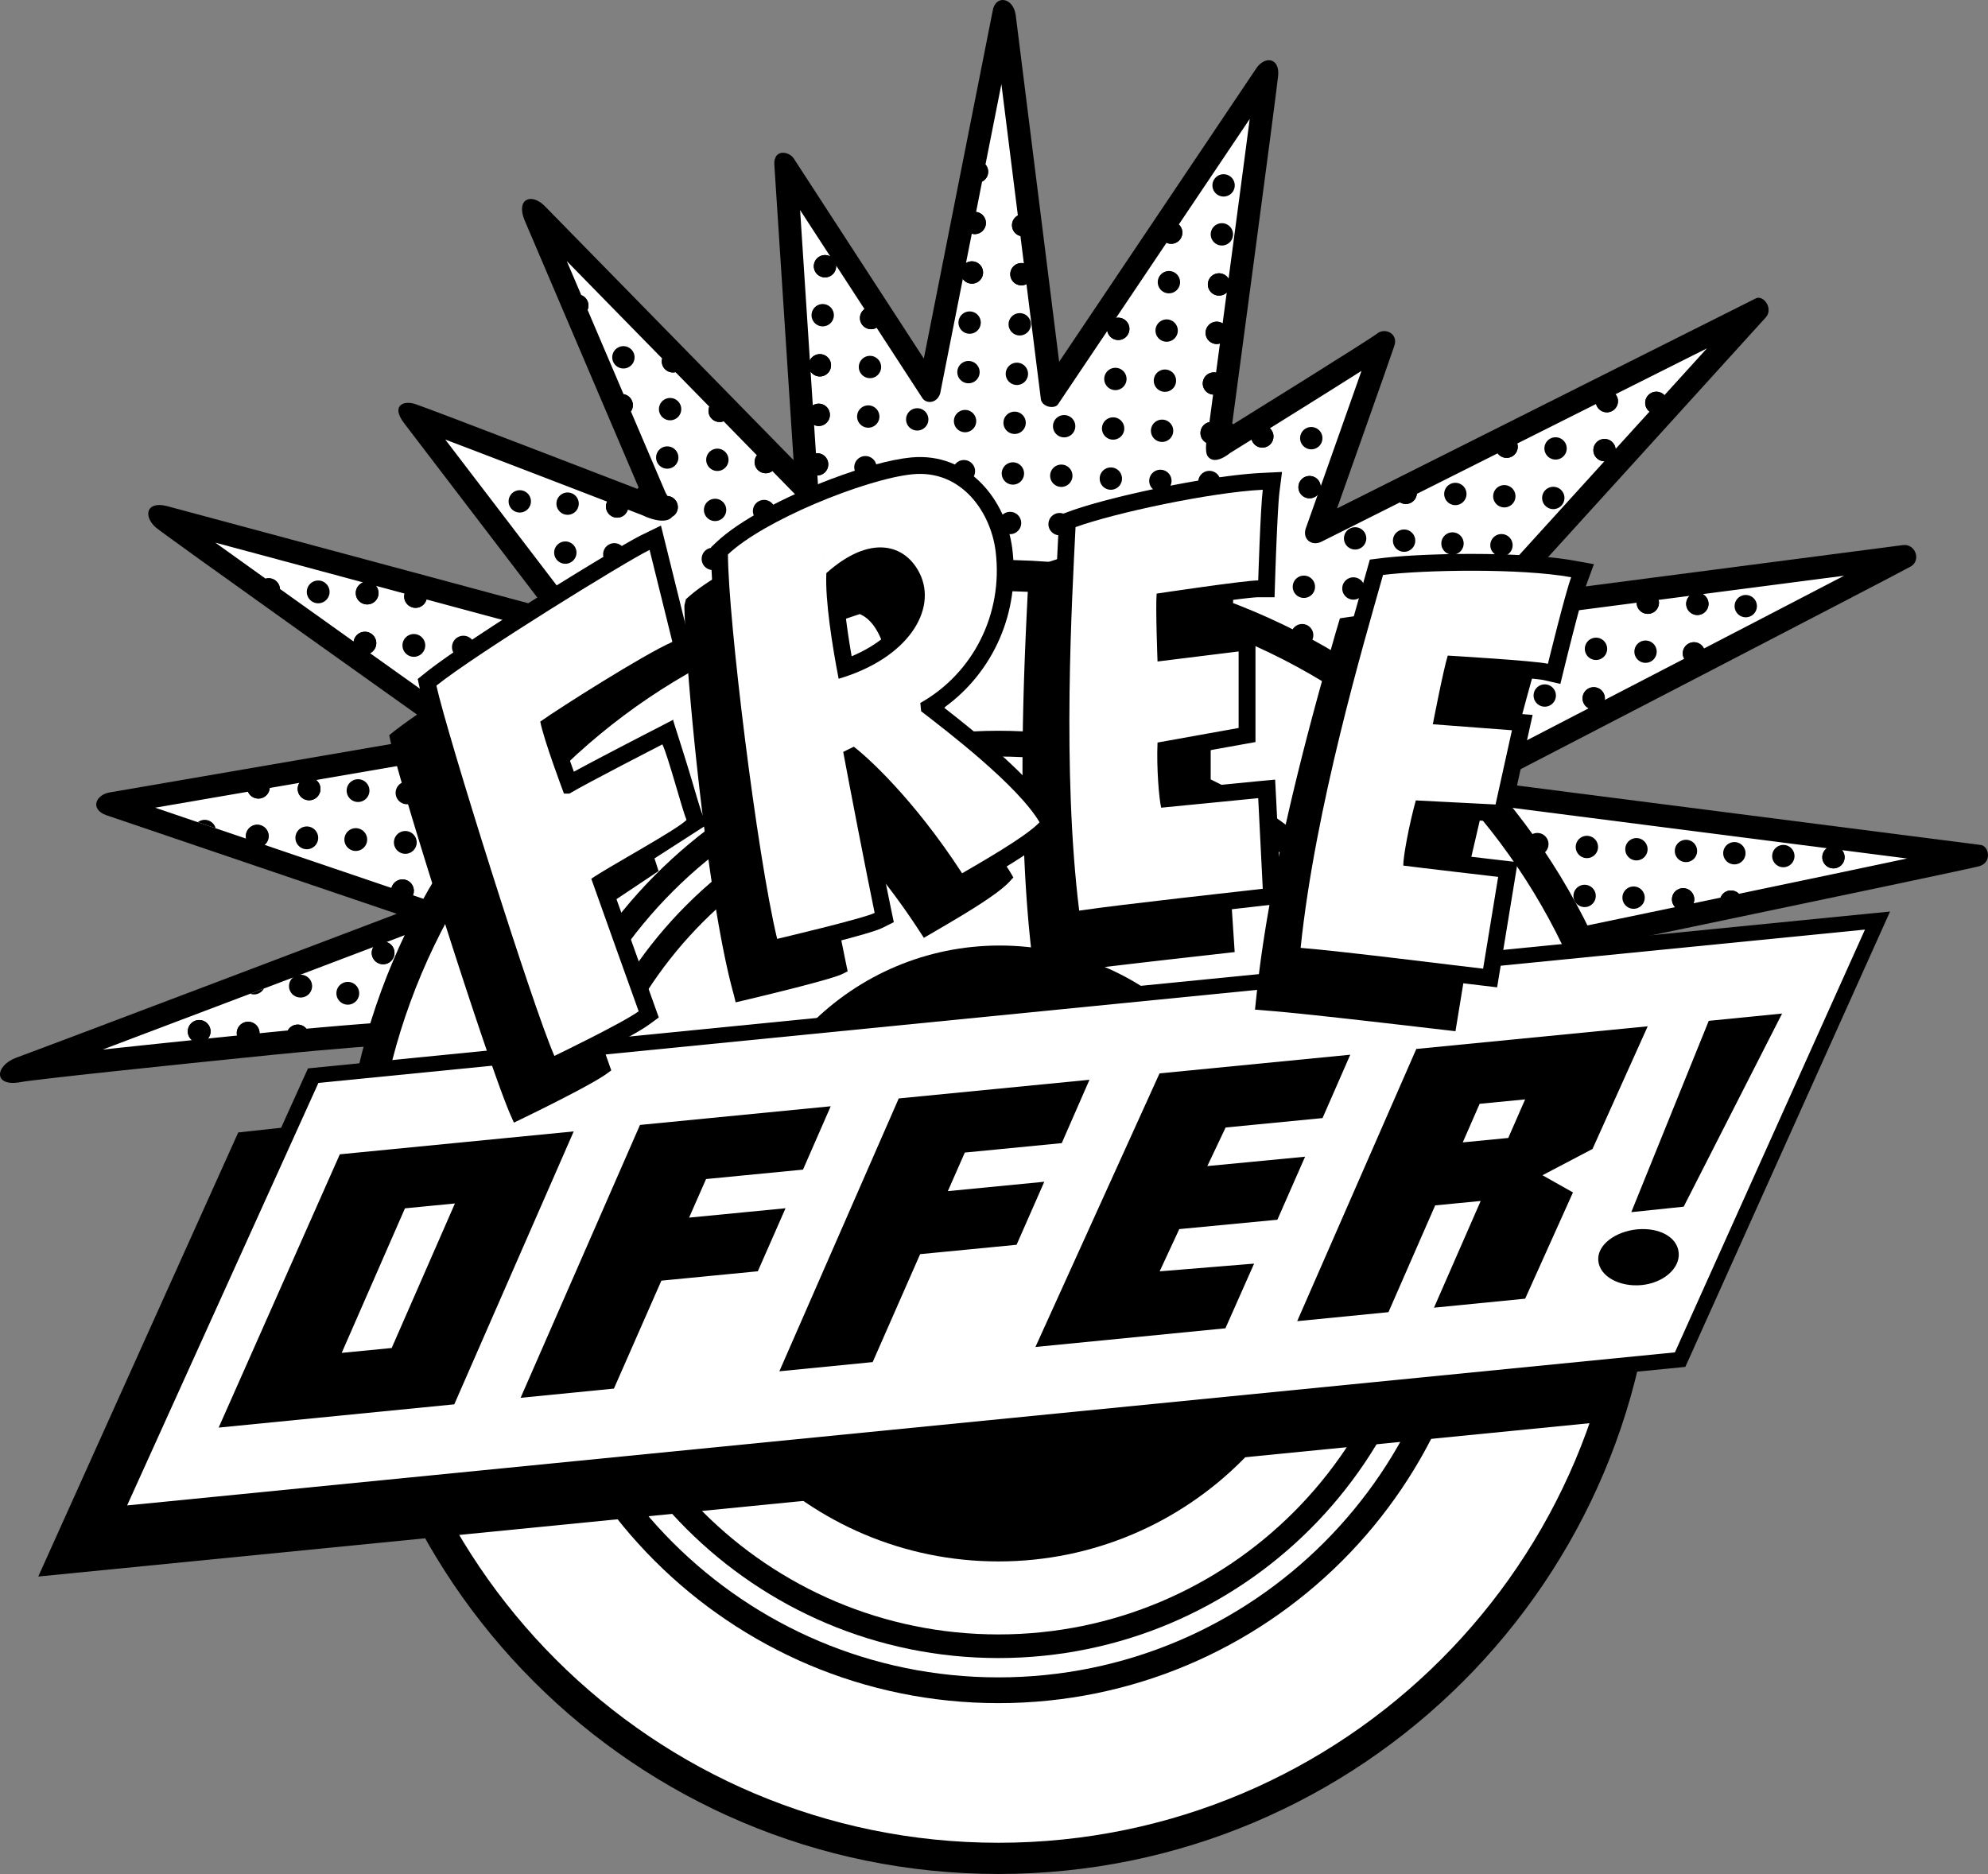
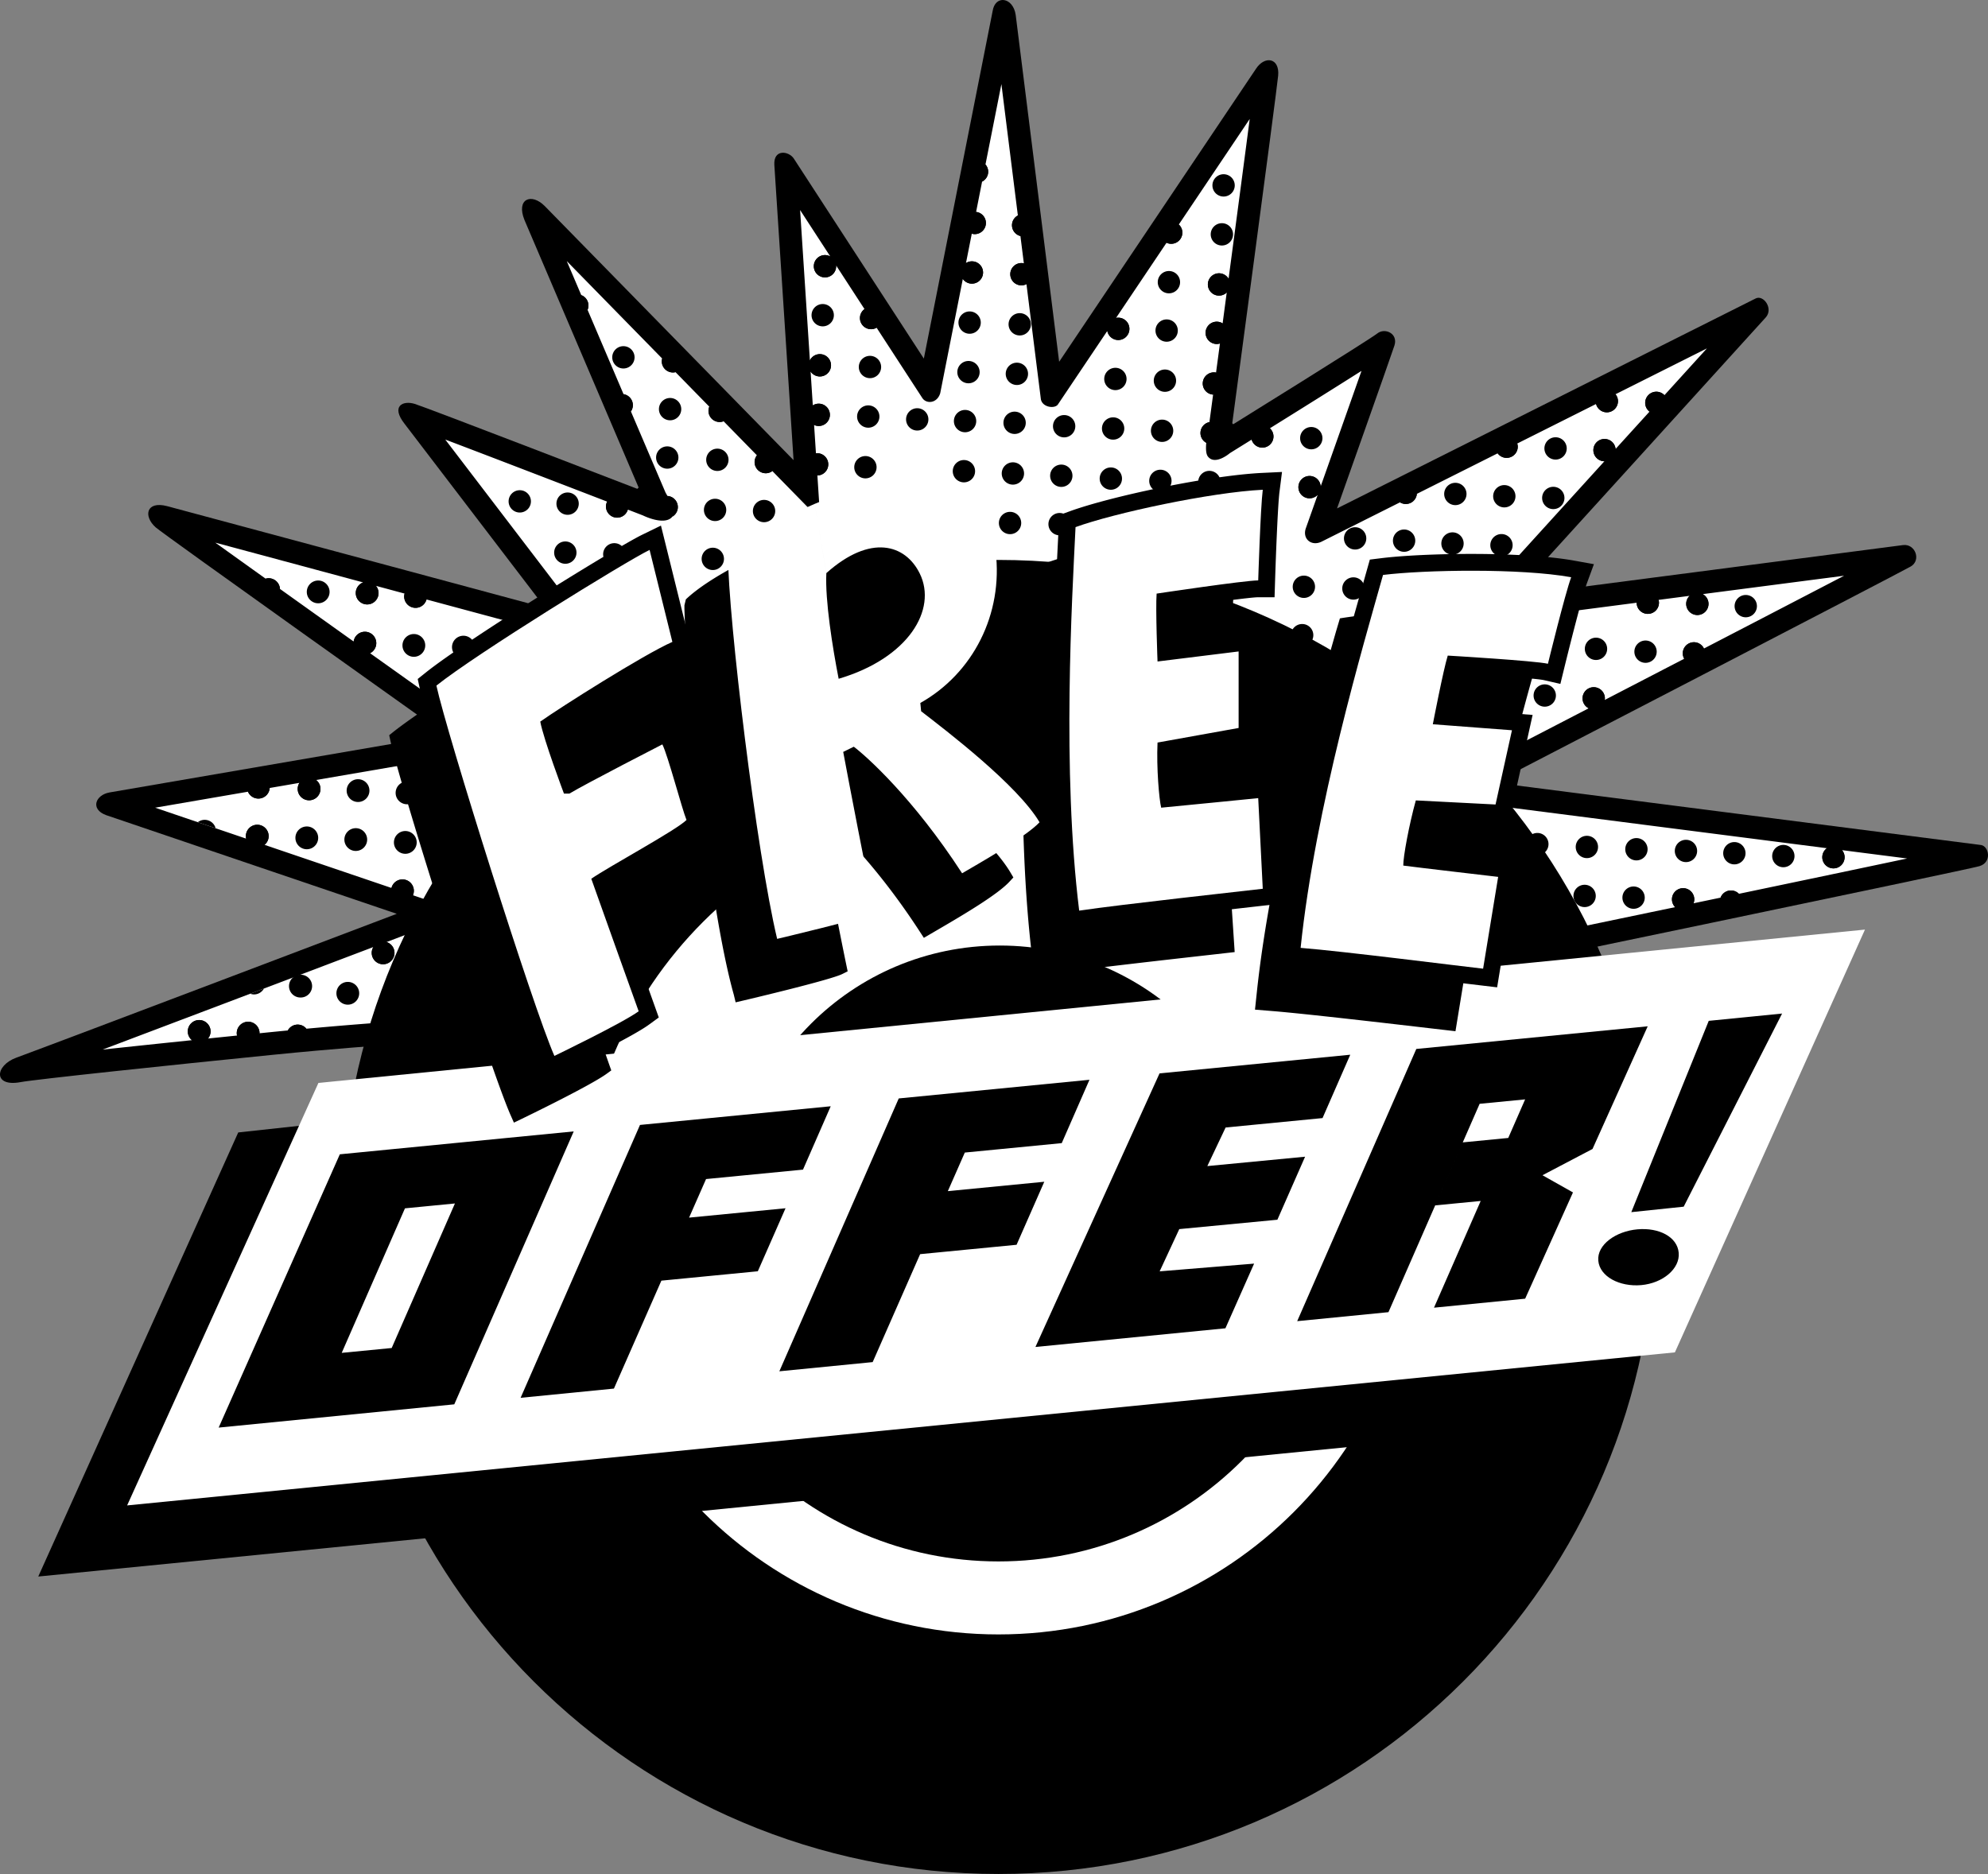
<svg xmlns="http://www.w3.org/2000/svg" width="436.399" height="411.432">
  <rect width="100%" height="100%" fill="#808080" stroke="none" />
  <path d="M83.93 229.494s-10.41.723-24.04 2.09c-22.452 2.254-52.25 5.402-55.331 5.988-6.125 1.16-5.695-3.625-.988-5.355 9.109-3.344 83.527-31.59 83.527-31.59l-63.82-21.672c-3.512-1.297-2.348-4.422.78-4.976l73.677-12.68s-61.891-44.02-63.567-45.524c-2.738-2.449-2.094-5.863 2.531-4.648 4.622 1.215 82.973 22.32 82.973 22.32L88.805 93.041c-3.04-3.883-.387-5.176 2.246-4.363 2.633.812 48.848 18.648 48.848 18.648l.289-.289-25.067-58.754c-1.855-4.625 1.508-5.988 4.438-3.062l54.64 55.804s-4.046-61.972-4.218-64.804c-.215-3.563 3.144-3.067 4.25-1.442l28.566 43.95L217.895 2.45c.535-3.625 4.484-3.129 5.066.824l9.54 76.153 43.187-64.293c1.91-2.977 5.27-2.473 4.886 1.492-.382 3.96-10.074 76.3-10.074 76.3l.215.216s29.953-18.594 31.621-19.93c1.664-1.332 4.621.004 3.766 2.648-.86 2.645-12.602 35.766-12.602 35.766l91.9-46.101c1.699-.867 3.941 2.207 2.222 4.153-1.722 1.941-55.523 61.148-55.523 61.148l85.633-11.152c2.699-.348 4.054 3.324 1.718 4.691-2.34 1.367-91.351 47.461-91.351 47.461l106.8 13.7c1.7.3 2.43 3.808-.402 4.644-2.832.832-115.066 24.156-115.066 24.156l-235.5 15.168" />
  <path fill="#fff" d="M379.973 195.502c.684 0 1.3.281 1.746.734 14.45-3.02 27.559-5.77 36.93-7.754l-14.293-1.832c.347.422.566.957.566 1.551a2.45 2.45 0 0 1-2.45 2.45 2.45 2.45 0 0 1-2.448-2.45c0-.816.402-1.531 1.011-1.976l-73.574-9.438-15.879-2.039 14.215-7.363c5.852-3.028 13.957-7.227 22.945-11.883a2.439 2.439 0 0 1-1.343-2.176 2.45 2.45 0 0 1 2.449-2.449 2.45 2.45 0 0 1 2.45 2.45c0 .12-.02.234-.036.347 5.66-2.934 11.578-6 17.45-9.047a2.444 2.444 0 0 1-.313-1.176 2.45 2.45 0 0 1 2.449-2.449c.969 0 1.797.566 2.195 1.379a24795.726 24795.726 0 0 0 30.766-15.98l-31.031 4.038a2.443 2.443 0 0 1 1.27 2.137 2.45 2.45 0 0 1-2.45 2.45 2.45 2.45 0 0 1-2.45-2.45c0-.691.29-1.316.75-1.762l-6.816.891c.055.2.09.402.09.621a2.45 2.45 0 0 1-2.45 2.45 2.447 2.447 0 0 1-2.448-2.446l-26.532 3.453-13.503 1.762 9.16-10.082 23.793-26.191a2.446 2.446 0 0 1-2.418-2.446 2.45 2.45 0 0 1 2.449-2.449 2.44 2.44 0 0 1 2.426 2.191c2.492-2.746 5-5.504 7.445-8.195a2.446 2.446 0 0 1-.945-1.922 2.45 2.45 0 0 1 2.449-2.449c.7 0 1.324.293 1.77.762 3.394-3.739 6.59-7.254 9.331-10.278l-20.07 10.07c.336.419.543.942.543 1.52a2.45 2.45 0 0 1-2.45 2.45 2.44 2.44 0 0 1-2.358-1.829l-17.305 8.68c.066.223.113.453.113.7a2.45 2.45 0 0 1-2.45 2.448 2.437 2.437 0 0 1-1.96-.996l-17.738 8.899a2.439 2.439 0 0 1-2.426 2.222c-.469 0-.902-.136-1.274-.363l-11.582 5.809-5.68 2.847c-2.222 1.055-4.277-.68-3.374-3.066l2.097-5.922c.153-.43.313-.883.477-1.34a2.442 2.442 0 0 1-4.238-1.664 2.45 2.45 0 0 1 2.449-2.449 2.44 2.44 0 0 1 2.434 2.293c2.75-7.766 6.507-18.383 8.964-25.367-5.652 3.586-13.797 8.676-20.113 12.605.484.45.79 1.082.79 1.793a2.45 2.45 0 0 1-2.45 2.45c-1.11 0-2.04-.743-2.34-1.758-.492.308-.965.601-1.406.875l-3.367 2.09s-3.243 2.792-4.828.746c-.461-.594-.473-1.852-.36-3.016a2.434 2.434 0 0 1-1.273-2.137 2.45 2.45 0 0 1 1.965-2.402l.054-.41c.239-1.77.489-3.657.754-5.63a2.444 2.444 0 0 1-2.273-2.433 2.45 2.45 0 0 1 2.918-2.402l.855-6.387a2.426 2.426 0 0 1-.7.113 2.45 2.45 0 0 1-2.448-2.449 2.45 2.45 0 0 1 2.449-2.449c.473 0 .914.14 1.289.375.297-2.238.598-4.508.902-6.785a2.433 2.433 0 0 1-1.691.683 2.45 2.45 0 0 1-2.45-2.449 2.45 2.45 0 0 1 2.45-2.449c.894 0 1.664.48 2.094 1.195 1.761-13.215 3.508-26.39 4.64-35.078l-15.566 23.172c.48.445.781 1.078.781 1.785a2.45 2.45 0 0 1-2.45 2.45c-.366 0-.71-.086-1.022-.231l-11.086 16.504a2.45 2.45 0 0 1 2.934 2.402 2.45 2.45 0 0 1-2.45 2.45 2.448 2.448 0 0 1-2.402-1.993l-6.422 9.559-4.426 6.59c-.754 1.039-3.563.582-3.75-1.293l-.938-7.465s-.93-7.445-2.21-17.672a2.383 2.383 0 0 1-1.102.273 2.45 2.45 0 0 1-2.45-2.449 2.45 2.45 0 0 1 2.981-2.39c-.246-1.938-.496-3.946-.754-5.993a2.442 2.442 0 0 1-1.851-2.367c0-.93.523-1.73 1.289-2.144a59549.26 59549.26 0 0 1-3.613-28.844l-3.497 17.656c.368.426.594.977.594 1.582 0 .95-.547 1.766-1.336 2.172l-1.316 6.656a2.442 2.442 0 0 1 2.152 2.422 2.45 2.45 0 0 1-2.45 2.45c-.226 0-.44-.04-.647-.098l-1.278 6.457c.375-.242.82-.383 1.3-.383a2.45 2.45 0 0 1 2.45 2.45 2.447 2.447 0 0 1-4.441 1.418l-3.653 18.452-1.308 6.625c-.664 2.242-3.047 2.442-3.945 1.04l-3.844-5.91-6.18-9.505a2.412 2.412 0 0 1-1.203.328 2.45 2.45 0 0 1-2.45-2.449c0-.808.395-1.52 1-1.965-1.984-3.047-4.124-6.343-6.245-9.605.008.066.02.129.02.195a2.45 2.45 0 0 1-2.45 2.45 2.45 2.45 0 0 1-2.45-2.45 2.45 2.45 0 0 1 2.45-2.45c.422 0 .816.118 1.164.306-2.379-3.657-4.68-7.196-6.625-10.192l2.148 33.008a2.43 2.43 0 0 1 2.188-1.371 2.45 2.45 0 0 1 2.45 2.45 2.45 2.45 0 0 1-4.481 1.37l.484 7.434c.379-.238.82-.38 1.297-.38a2.45 2.45 0 0 1 2.45 2.45 2.45 2.45 0 0 1-2.45 2.45 2.4 2.4 0 0 1-1.016-.227l.407 6.226c.078-.008.152-.023.234-.023a2.445 2.445 0 0 1 .082 4.89l.637 9.778-9.442-9.645-1.082-1.105c-.406.3-.902.48-1.445.48a2.45 2.45 0 0 1-2.45-2.449c0-.562.196-1.074.512-1.484l-7.32-7.48c-.27.1-.562.163-.867.163a2.45 2.45 0 0 1-2.27-3.367c-2.351-2.398-4.851-4.957-7.418-7.578a2.43 2.43 0 0 1-.562.07 2.45 2.45 0 0 1-2.45-2.449c0-.21.036-.414.087-.61a61954.363 61954.363 0 0 1-20.942-21.39l3.184 7.469a2.446 2.446 0 0 1 1.379 3.23l7.898 18.516a2.444 2.444 0 0 1 1.617 3.79l6.29 14.745 1.327 3.106s.172.28.403.71a2.443 2.443 0 0 1 2.281 2.434c0 .906-.496 1.688-1.226 2.113-.02.024-.032.06-.051.082-1.762 1.961-6.387-.359-6.387-.359l-3.035-1.172c-.094-.035-.191-.07-.281-.11a2.447 2.447 0 0 1-2.344 1.77 2.45 2.45 0 0 1-2.45-2.449c0-.387.098-.746.255-1.07-12.055-4.649-26.606-10.238-35.536-13.629l25.903 33.914 8.93 11.688-14.204-3.829-24.746-6.664a2.495 2.495 0 0 1-2.402 1.84 2.502 2.502 0 0 1-2.5-2.5c0-.219.039-.43.09-.633-2.063-.554-4.164-1.125-6.293-1.695.355.43.578.977.578 1.578 0 1.38-1.121 2.5-2.5 2.5a2.502 2.502 0 0 1-2.5-2.5c0-1.07.676-1.976 1.621-2.332-11.766-3.168-23.848-6.422-32.45-8.73a7736.49 7736.49 0 0 0 11.044 7.91c.21-.059.43-.098.66-.098a2.494 2.494 0 0 1 2.484 2.348c5.09 3.637 10.61 7.578 16.176 11.547a2.496 2.496 0 0 1 2.465-2.145c1.379 0 2.5 1.121 2.5 2.5 0 .969-.555 1.797-1.36 2.211 6.758 4.817 13.454 9.586 19.395 13.809l9.793 6.965-11.844 2.039-29.191 5.023c.578.461.957 1.156.957 1.953 0 1.38-1.121 2.5-2.5 2.5a2.502 2.502 0 0 1-2.5-2.5c0-.488.144-.937.387-1.324-2.168.375-4.356.75-6.532 1.125a2.49 2.49 0 0 1-4.77.82c-7.718 1.328-14.991 2.582-20.382 3.508l19.984 6.79a2.488 2.488 0 0 1-.062-.544c0-1.379 1.121-2.5 2.5-2.5s2.5 1.121 2.5 2.5c0 .77-.356 1.453-.906 1.91l27.87 9.465a2.493 2.493 0 0 1 2.41-1.875 2.502 2.502 0 0 1 2.302 3.477l11.23 3.812-13.008 4.938c-.101.039-1.558.59-4.023 1.527a2.49 2.49 0 0 1 1.75 2.371c0 1.38-1.121 2.5-2.5 2.5a2.502 2.502 0 0 1-2.5-2.5c0-.469.137-.902.36-1.277a53222.974 53222.974 0 0 1-59.434 22.515c6.156-.664 13.074-1.39 19.617-2.07a2.467 2.467 0 0 1-.918-1.918c0-1.379 1.121-2.5 2.5-2.5s2.5 1.121 2.5 2.5a2.47 2.47 0 0 1-.559 1.555l6.368-.652a2.565 2.565 0 0 1-.06-.528c0-1.379 1.122-2.5 2.5-2.5 1.38 0 2.5 1.121 2.5 2.5l-.003.028c.84-.086 1.66-.168 2.426-.247 1.289-.128 2.55-.253 3.781-.37a2.488 2.488 0 0 1 2.172-1.286c.77 0 1.45.356 1.91.903 9.55-.875 16.242-1.344 16.328-1.348.024-.004 225.137-14.5 235.172-15.149a57976.79 57976.79 0 0 0 48.965-10.195 2.435 2.435 0 0 1-.7-1.71 2.45 2.45 0 0 1 2.45-2.45 2.45 2.45 0 0 1 2.45 2.45c0 .304-.063.597-.165.866 1.992-.418 3.973-.832 5.934-1.238a2.44 2.44 0 0 1 2.28-1.578" />
  <path d="M65.942 219.002a2.499 2.499 0 1 0 0-4.996 2.497 2.497 0 1 0 0 4.996m10.406 1.574c1.379 0 2.5-1.12 2.5-2.5 0-1.379-1.121-2.5-2.5-2.5a2.502 2.502 0 0 0-2.5 2.5c0 1.38 1.121 2.5 2.5 2.5m12.625-33.125c1.379 0 2.5-1.12 2.5-2.5 0-1.379-1.121-2.5-2.5-2.5a2.502 2.502 0 0 0-2.5 2.5c0 1.38 1.121 2.5 2.5 2.5m-10.875-.625c1.379 0 2.5-1.12 2.5-2.5 0-1.379-1.121-2.5-2.5-2.5a2.502 2.502 0 0 0-2.5 2.5c0 1.38 1.121 2.5 2.5 2.5m.5-10.75c1.379 0 2.5-1.12 2.5-2.5 0-1.379-1.121-2.5-2.5-2.5a2.502 2.502 0 0 0-2.5 2.5c0 1.38 1.121 2.5 2.5 2.5m10.75.5c1.379 0 2.5-1.12 2.5-2.5 0-1.379-1.121-2.5-2.5-2.5a2.502 2.502 0 0 0-2.5 2.5c0 1.38 1.121 2.5 2.5 2.5m-22 9.875c1.379 0 2.5-1.12 2.5-2.5 0-1.379-1.121-2.5-2.5-2.5a2.502 2.502 0 0 0-2.5 2.5c0 1.38 1.121 2.5 2.5 2.5m34.375-41.875c1.379 0 2.5-1.12 2.5-2.5 0-1.379-1.121-2.5-2.5-2.5a2.502 2.502 0 0 0-2.5 2.5c0 1.38 1.121 2.5 2.5 2.5m-10.875-.375c1.379 0 2.5-1.12 2.5-2.5 0-1.379-1.121-2.5-2.5-2.5a2.502 2.502 0 0 0-2.5 2.5c0 1.38 1.121 2.5 2.5 2.5m-21-11.75c1.379 0 2.5-1.12 2.5-2.5 0-1.379-1.121-2.5-2.5-2.5a2.502 2.502 0 0 0-2.5 2.5c0 1.38 1.121 2.5 2.5 2.5m54.25-8.676a2.45 2.45 0 0 0 2.45-2.449 2.45 2.45 0 0 0-2.45-2.449 2.45 2.45 0 0 0-2.45 2.45 2.45 2.45 0 0 0 2.45 2.448m.5-10.75a2.45 2.45 0 0 0 2.45-2.449 2.45 2.45 0 0 0-2.45-2.449 2.45 2.45 0 0 0-2.45 2.45 2.45 2.45 0 0 0 2.45 2.448m-10.5-.5a2.45 2.45 0 0 0 2.45-2.449 2.45 2.45 0 0 0-2.45-2.449 2.45 2.45 0 0 0-2.45 2.45 2.45 2.45 0 0 0 2.45 2.448m20.75 11.625a2.45 2.45 0 0 0 2.45-2.449 2.45 2.45 0 0 0-2.45-2.449 2.45 2.45 0 0 0-2.45 2.45 2.45 2.45 0 0 0 2.45 2.448m11.625-21.25a2.45 2.45 0 0 0 2.45-2.449 2.45 2.45 0 0 0-2.45-2.449 2.45 2.45 0 0 0-2.45 2.45 2.45 2.45 0 0 0 2.45 2.448m.625-10.625a2.45 2.45 0 0 0 2.45-2.449 2.45 2.45 0 0 0-2.45-2.449 2.45 2.45 0 0 0-2.45 2.45 2.45 2.45 0 0 0 2.45 2.448M136.848 80.9a2.45 2.45 0 0 0 2.45-2.449 2.45 2.45 0 0 0-2.45-2.449 2.45 2.45 0 0 0-2.45 2.45 2.45 2.45 0 0 0 2.45 2.448m20.625 22.5a2.45 2.45 0 0 0 2.45-2.449 2.45 2.45 0 0 0-2.45-2.449 2.45 2.45 0 0 0-2.45 2.45 2.45 2.45 0 0 0 2.45 2.448m-.5 11a2.45 2.45 0 0 0 2.45-2.449 2.45 2.45 0 0 0-2.45-2.449 2.45 2.45 0 0 0-2.45 2.45 2.45 2.45 0 0 0 2.45 2.448m10.75.25a2.45 2.45 0 0 0 2.45-2.449 2.45 2.45 0 0 0-2.45-2.449 2.45 2.45 0 0 0-2.45 2.45 2.45 2.45 0 0 0 2.45 2.448m-11.25 10.5a2.45 2.45 0 0 0 2.45-2.449 2.45 2.45 0 0 0-2.45-2.449 2.45 2.45 0 0 0-2.45 2.45 2.45 2.45 0 0 0 2.45 2.448m55.125-19.25a2.45 2.45 0 0 0 2.45-2.449 2.45 2.45 0 0 0-2.45-2.449 2.45 2.45 0 0 0-2.45 2.45 2.45 2.45 0 0 0 2.45 2.448m.25-11a2.45 2.45 0 0 0 2.45-2.449 2.45 2.45 0 0 0-2.45-2.449 2.45 2.45 0 0 0-2.45 2.45 2.45 2.45 0 0 0 2.45 2.448m10.875.375a2.45 2.45 0 0 0 2.45-2.449 2.45 2.45 0 0 0-2.45-2.449 2.45 2.45 0 0 0-2.45 2.45 2.45 2.45 0 0 0 2.45 2.448m-.375 11.125a2.45 2.45 0 0 0 2.45-2.449 2.45 2.45 0 0 0-2.45-2.449 2.45 2.45 0 0 0-2.45 2.45 2.45 2.45 0 0 0 2.45 2.448m-.625 10.875a2.45 2.45 0 0 0 2.45-2.449 2.45 2.45 0 0 0-2.45-2.449 2.45 2.45 0 0 0-2.45 2.45 2.45 2.45 0 0 0 2.45 2.448m10.875.25a2.45 2.45 0 0 0 2.45-2.449 2.45 2.45 0 0 0-2.45-2.449 2.45 2.45 0 0 0-2.45 2.45 2.45 2.45 0 0 0 2.45 2.448m.375-10.625a2.45 2.45 0 0 0 2.45-2.449 2.45 2.45 0 0 0-2.45-2.449 2.45 2.45 0 0 0-2.45 2.45 2.45 2.45 0 0 0 2.45 2.448m.625-10.875a2.45 2.45 0 0 0 2.45-2.449 2.45 2.45 0 0 0-2.45-2.449 2.45 2.45 0 0 0-2.45 2.45 2.45 2.45 0 0 0 2.45 2.448m10.75.5a2.45 2.45 0 0 0 2.45-2.449 2.45 2.45 0 0 0-2.45-2.449 2.45 2.45 0 0 0-2.45 2.45 2.45 2.45 0 0 0 2.45 2.448m10.75.5a2.45 2.45 0 0 0 2.45-2.449 2.45 2.45 0 0 0-2.45-2.449 2.45 2.45 0 0 0-2.45 2.45 2.45 2.45 0 0 0 2.45 2.448m32.75 1.625a2.45 2.45 0 0 0 2.45-2.449 2.45 2.45 0 0 0-2.45-2.449 2.45 2.45 0 0 0-2.45 2.45 2.45 2.45 0 0 0 2.45 2.448m-1.625 32.625a2.45 2.45 0 0 0 2.45-2.449 2.45 2.45 0 0 0-2.45-2.449 2.45 2.45 0 0 0-2.45 2.45 2.45 2.45 0 0 0 2.45 2.448m-.375 10.625a2.45 2.45 0 0 0 2.45-2.449 2.45 2.45 0 0 0-2.45-2.449 2.45 2.45 0 0 0-2.45 2.45 2.45 2.45 0 0 0 2.45 2.448m11.25-10.25a2.45 2.45 0 0 0 2.45-2.449 2.45 2.45 0 0 0-2.45-2.449 2.45 2.45 0 0 0-2.45 2.45 2.45 2.45 0 0 0 2.45 2.448m.375-11a2.45 2.45 0 0 0 2.45-2.449 2.45 2.45 0 0 0-2.45-2.449 2.45 2.45 0 0 0-2.45 2.45 2.45 2.45 0 0 0 2.45 2.448m10.75.5a2.45 2.45 0 0 0 2.45-2.449 2.45 2.45 0 0 0-2.45-2.449 2.45 2.45 0 0 0-2.45 2.45 2.45 2.45 0 0 0 2.45 2.448m11.25-10.25a2.45 2.45 0 0 0 2.45-2.449 2.45 2.45 0 0 0-2.45-2.449 2.45 2.45 0 0 0-2.45 2.45 2.45 2.45 0 0 0 2.45 2.448m10.75.5a2.45 2.45 0 0 0 2.45-2.449 2.45 2.45 0 0 0-2.45-2.449 2.45 2.45 0 0 0-2.45 2.45 2.45 2.45 0 0 0 2.45 2.448m10.75.375a2.45 2.45 0 0 0 2.45-2.449 2.45 2.45 0 0 0-2.45-2.449 2.45 2.45 0 0 0-2.45 2.45 2.45 2.45 0 0 0 2.45 2.448m-11.375 10.375a2.45 2.45 0 0 0 2.45-2.449 2.45 2.45 0 0 0-2.45-2.449 2.45 2.45 0 0 0-2.45 2.45 2.45 2.45 0 0 0 2.45 2.448m-10.75-.375a2.45 2.45 0 0 0 2.45-2.449 2.45 2.45 0 0 0-2.45-2.449 2.45 2.45 0 0 0-2.45 2.45 2.45 2.45 0 0 0 2.45 2.448m22.625-20.875a2.45 2.45 0 0 0 2.45-2.449 2.45 2.45 0 0 0-2.45-2.449 2.45 2.45 0 0 0-2.45 2.45 2.45 2.45 0 0 0 2.45 2.448m8.875 44a2.45 2.45 0 0 0 2.45-2.449 2.45 2.45 0 0 0-2.45-2.449 2.45 2.45 0 0 0-2.45 2.45 2.45 2.45 0 0 0 2.45 2.448m-11.25 10.25a2.45 2.45 0 0 0 2.45-2.449 2.45 2.45 0 0 0-2.45-2.449 2.45 2.45 0 0 0-2.45 2.45 2.45 2.45 0 0 0 2.45 2.448m22.125-9.625a2.45 2.45 0 0 0 2.45-2.449 2.45 2.45 0 0 0-2.45-2.449 2.45 2.45 0 0 0-2.45 2.45 2.45 2.45 0 0 0 2.45 2.448m22-10a2.45 2.45 0 0 0 2.45-2.449 2.45 2.45 0 0 0-2.45-2.449 2.45 2.45 0 0 0-2.45 2.45 2.45 2.45 0 0 0 2.45 2.448m-45.75 52.25a2.45 2.45 0 0 0 2.45-2.449 2.45 2.45 0 0 0-2.45-2.449 2.45 2.45 0 0 0-2.45 2.45 2.45 2.45 0 0 0 2.45 2.448m10.875.625a2.45 2.45 0 0 0 2.45-2.449 2.45 2.45 0 0 0-2.45-2.449 2.45 2.45 0 0 0-2.45 2.45 2.45 2.45 0 0 0 2.45 2.448m10.875.5a2.45 2.45 0 0 0 2.45-2.449 2.45 2.45 0 0 0-2.45-2.449 2.45 2.45 0 0 0-2.45 2.45 2.45 2.45 0 0 0 2.45 2.448m-.625 10.625a2.45 2.45 0 0 0 2.45-2.449 2.45 2.45 0 0 0-2.45-2.449 2.45 2.45 0 0 0-2.45 2.45 2.45 2.45 0 0 0 2.45 2.448m-10.75-.375a2.45 2.45 0 0 0 2.45-2.449 2.45 2.45 0 0 0-2.45-2.449 2.45 2.45 0 0 0-2.45 2.45 2.45 2.45 0 0 0 2.45 2.448m32.875-9.375a2.45 2.45 0 0 0 2.45-2.449 2.45 2.45 0 0 0-2.45-2.449 2.45 2.45 0 0 0-2.45 2.45 2.45 2.45 0 0 0 2.45 2.448m-10.625-.5a2.45 2.45 0 0 0 2.45-2.449 2.45 2.45 0 0 0-2.45-2.449 2.45 2.45 0 0 0-2.45 2.45 2.45 2.45 0 0 0 2.45 2.448m21.375 1.125a2.45 2.45 0 0 0 2.45-2.449 2.45 2.45 0 0 0-2.45-2.449 2.45 2.45 0 0 0-2.45 2.45 2.45 2.45 0 0 0 2.45 2.448m-126-82.125a2.45 2.45 0 0 0 2.45-2.449 2.45 2.45 0 0 0-2.45-2.449 2.45 2.45 0 0 0-2.45 2.45 2.45 2.45 0 0 0 2.45 2.448m-10.75-.25a2.45 2.45 0 0 0 2.45-2.449 2.45 2.45 0 0 0-2.45-2.449 2.45 2.45 0 0 0-2.45 2.45 2.45 2.45 0 0 0 2.45 2.448m-10.875-.5a2.45 2.45 0 0 0 2.45-2.449 2.45 2.45 0 0 0-2.45-2.449 2.45 2.45 0 0 0-2.45 2.45 2.45 2.45 0 0 0 2.45 2.448m-20.625-23a2.45 2.45 0 0 0 2.45-2.449 2.45 2.45 0 0 0-2.45-2.449 2.45 2.45 0 0 0-2.45 2.45 2.45 2.45 0 0 0 2.45 2.448m.625-10.875a2.45 2.45 0 0 0 2.45-2.449 2.45 2.45 0 0 0-2.45-2.449 2.45 2.45 0 0 0-2.45 2.45 2.45 2.45 0 0 0 2.45 2.448m-11-.375a2.45 2.45 0 0 0 2.45-2.449 2.45 2.45 0 0 0-2.45-2.449 2.45 2.45 0 0 0-2.45 2.45 2.45 2.45 0 0 0 2.45 2.448m32 12.375a2.45 2.45 0 0 0 2.45-2.449 2.45 2.45 0 0 0-2.45-2.449 2.45 2.45 0 0 0-2.45 2.45 2.45 2.45 0 0 0 2.45 2.448m23.75-42.5a2.45 2.45 0 0 0 2.45-2.449 2.45 2.45 0 0 0-2.45-2.449 2.45 2.45 0 0 0-2.45 2.45 2.45 2.45 0 0 0 2.45 2.448m-12 21.25a2.45 2.45 0 0 0 2.45-2.449 2.45 2.45 0 0 0-2.45-2.449 2.45 2.45 0 0 0-2.45 2.45 2.45 2.45 0 0 0 2.45 2.448m-.5 10.625a2.45 2.45 0 0 0 2.45-2.449 2.45 2.45 0 0 0-2.45-2.449 2.45 2.45 0 0 0-2.45 2.45 2.45 2.45 0 0 0 2.45 2.448m-.375 11a2.45 2.45 0 0 0 2.45-2.449 2.45 2.45 0 0 0-2.45-2.449 2.45 2.45 0 0 0-2.45 2.45 2.45 2.45 0 0 0 2.45 2.448m12.5-32.125a2.45 2.45 0 0 0 2.45-2.449 2.45 2.45 0 0 0-2.45-2.449 2.45 2.45 0 0 0-2.45 2.45 2.45 2.45 0 0 0 2.45 2.448m-78.25 51.125a2.45 2.45 0 0 0 2.45-2.449 2.45 2.45 0 0 0-2.45-2.449 2.45 2.45 0 0 0-2.45 2.45 2.45 2.45 0 0 0 2.45 2.448m.625-11.125a2.45 2.45 0 0 0 2.45-2.449 2.45 2.45 0 0 0-2.45-2.449 2.45 2.45 0 0 0-2.45 2.45 2.45 2.45 0 0 0 2.45 2.448m22-9.75a2.45 2.45 0 0 0 2.45-2.449 2.45 2.45 0 0 0-2.45-2.449 2.45 2.45 0 0 0-2.45 2.45 2.45 2.45 0 0 0 2.45 2.448m-11.25 10.375a2.45 2.45 0 0 0 2.45-2.449 2.45 2.45 0 0 0-2.45-2.449 2.45 2.45 0 0 0-2.45 2.45 2.45 2.45 0 0 0 2.45 2.448m-20.75-22.875a2.45 2.45 0 0 0 2.45-2.449 2.45 2.45 0 0 0-2.45-2.449 2.45 2.45 0 0 0-2.45 2.45 2.45 2.45 0 0 0 2.45 2.448m10.375 11.375a2.45 2.45 0 0 0 2.45-2.449 2.45 2.45 0 0 0-2.45-2.449 2.45 2.45 0 0 0-2.45 2.45 2.45 2.45 0 0 0 2.45 2.448M43.723 223.951a2.502 2.502 0 0 0-2.5 2.5c0 .778.36 1.461.918 1.918a1308.9 1308.9 0 0 0 3.523-.363 2.47 2.47 0 0 0 .559-1.555c0-1.379-1.121-2.5-2.5-2.5m10.75.375a2.502 2.502 0 0 0-2.5 2.5c0 .184.023.36.059.528l4.937-.5c0-.008.004-.02.004-.028 0-1.379-1.121-2.5-2.5-2.5m10.875.625a2.49 2.49 0 0 0-2.172 1.285c1.406-.132 2.77-.261 4.082-.382a2.492 2.492 0 0 0-1.91-.903m18.75-13.25c1.379 0 2.5-1.12 2.5-2.5a2.49 2.49 0 0 0-1.75-2.37l-2.89 1.093c-.223.375-.36.808-.36 1.277 0 1.38 1.121 2.5 2.5 2.5m4.25-18.625a2.493 2.493 0 0 0-2.41 1.875l2.77.942 1.94.66a2.502 2.502 0 0 0-2.3-3.477m-20.5-17.375c1.379 0 2.5-1.12 2.5-2.5 0-.797-.379-1.492-.957-1.953-1.207.211-2.43.418-3.656.629a2.48 2.48 0 0 0-.387 1.324c0 1.38 1.121 2.5 2.5 2.5m-11.125-.375a2.49 2.49 0 0 0 2.48-2.324c-1.601.277-3.195.55-4.77.82a2.489 2.489 0 0 0 2.29 1.504m2.25 8.25c0-1.379-1.121-2.5-2.5-2.5a2.502 2.502 0 0 0-2.5 2.5c0 .188.023.367.062.543l4.032 1.367c.55-.457.906-1.14.906-1.91m32.25-50.125c1.152 0 2.11-.781 2.402-1.84-1.57-.422-3.176-.855-4.812-1.293a2.6 2.6 0 0 0-.09.633c0 1.38 1.121 2.5 2.5 2.5m-13.125-3.25c0 1.38 1.121 2.5 2.5 2.5s2.5-1.12 2.5-2.5a2.47 2.47 0 0 0-.578-1.578c-.93-.25-1.863-.504-2.801-.754a2.492 2.492 0 0 0-1.621 2.332m-19.125-3.25c-.23 0-.45.04-.66.098 1.027.734 2.078 1.484 3.144 2.25a2.494 2.494 0 0 0-2.484-2.348m23.625 14.25c0-1.379-1.121-2.5-2.5-2.5-1.258 0-2.29.934-2.465 2.145 1.203.855 2.406 1.71 3.606 2.566a2.483 2.483 0 0 0 1.359-2.21m52.875-27.552c1.113 0 2.047-.75 2.344-1.77-1.461-.562-2.977-1.148-4.54-1.75a2.454 2.454 0 0 0-.253 1.071 2.45 2.45 0 0 0 2.449 2.45m13.324-2.325a2.443 2.443 0 0 0-2.281-2.433c.644 1.195 1.758 3.57 1.055 4.546a2.443 2.443 0 0 0 1.226-2.113M136.88 86.541l1.616 3.79a2.444 2.444 0 0 0-1.617-3.79m-9.277-21.746 1.379 3.23a2.446 2.446 0 0 0-1.379-3.23m20.121 16.98c.195 0 .379-.027.562-.07-.968-.988-1.945-1.984-2.925-2.988a2.402 2.402 0 0 0-.086.61 2.45 2.45 0 0 0 2.449 2.448m10.25 10.875c.305 0 .598-.062.867-.164a2780.135 2780.135 0 0 1-3.137-3.203 2.45 2.45 0 0 0 2.27 3.367m10.125 11.25c.543 0 1.039-.18 1.445-.48-.765-.785-1.922-1.961-3.383-3.453a2.42 2.42 0 0 0-.511 1.484 2.45 2.45 0 0 0 2.449 2.45m13.699-1.95a2.45 2.45 0 0 0-2.45-2.449c-.081 0-.155.016-.233.023l.074 1.176.242 3.692a2.446 2.446 0 0 0 2.367-2.442m81.727-6.875c0 .926.515 1.719 1.273 2.137.129-1.309.418-2.5.418-2.5l.274-2.04a2.452 2.452 0 0 0-1.965 2.403m13.574 3.199a2.45 2.45 0 0 0 2.45-2.449c0-.71-.306-1.344-.79-1.793-1.45.903-2.797 1.739-4 2.485a2.443 2.443 0 0 0 2.34 1.757m12.824 8.676c0-.054-.012-.105-.015-.156l-.645 1.82c.406-.437.66-1.02.66-1.664" />
  <path d="M287.473 104.502a2.45 2.45 0 0 0-2.45 2.45 2.442 2.442 0 0 0 4.238 1.664l.646-1.821a2.439 2.439 0 0 0-2.434-2.293m23.551 3.926-3.7 1.86c.372.226.805.362 1.274.362a2.439 2.439 0 0 0 2.426-2.222m19.699-7.903a2.45 2.45 0 0 0 2.45-2.449c0-.246-.048-.476-.114-.699l-4.297 2.152a2.437 2.437 0 0 0 1.96.996m21.501-4.148a2.45 2.45 0 0 0-2.45 2.45 2.446 2.446 0 0 0 2.419 2.445c.816-.895 1.632-1.797 2.457-2.704a2.44 2.44 0 0 0-2.426-2.191m.5-5.852a2.45 2.45 0 0 0 2.45-2.449c0-.578-.208-1.101-.544-1.52l-4.265 2.141a2.44 2.44 0 0 0 2.359 1.828m10.875-4.523a2.45 2.45 0 0 0-2.45 2.45c0 .78.376 1.472.946 1.921l3.273-3.61a2.429 2.429 0 0 0-1.77-.761m-1.874 48.773a2.45 2.45 0 0 0 2.45-2.449c0-.219-.036-.422-.09-.62l-4.81.624a2.447 2.447 0 0 0 2.45 2.445m-11.875 16.102a2.45 2.45 0 0 0-2.45 2.45 2.44 2.44 0 0 0 1.344 2.175c1.16-.602 2.336-1.211 3.52-1.828.016-.113.035-.227.035-.348a2.45 2.45 0 0 0-2.449-2.449m22-9.875a2.45 2.45 0 0 0-2.45 2.45c0 .429.122.823.313 1.175 1.45-.75 2.895-1.5 4.332-2.246a2.445 2.445 0 0 0-2.195-1.379m-1.699-8.426a2.45 2.45 0 0 0 2.449 2.45 2.45 2.45 0 0 0 2.45-2.45c0-.922-.516-1.719-1.27-2.137l-2.88.375a2.45 2.45 0 0 0-.75 1.762m-.675 62.426a2.45 2.45 0 0 0-2.45 2.45c0 .663.266 1.269.7 1.71 1.348-.281 2.695-.562 4.035-.844.102-.27.164-.562.164-.867a2.45 2.45 0 0 0-2.45-2.449m10.501.5a2.44 2.44 0 0 0-2.281 1.578c1.351-.285 2.695-.566 4.027-.844a2.44 2.44 0 0 0-1.746-.734m20.051-7.301a2.45 2.45 0 0 0 2.449 2.45 2.45 2.45 0 0 0 2.45-2.45c0-.594-.22-1.129-.567-1.55l-3.32-.426a2.442 2.442 0 0 0-1.012 1.976m-178.25-128a2.45 2.45 0 0 0 2.449 2.45c.398 0 .77-.102 1.101-.274-.183-1.469-.375-2.992-.57-4.566a2.45 2.45 0 0 0-2.98 2.39m.375-10.75c0 1.145.789 2.102 1.851 2.367-.183-1.484-.375-2.992-.562-4.511a2.436 2.436 0 0 0-1.29 2.144m-5.226-11.75c0-.605-.226-1.156-.594-1.582l-.742 3.754a2.445 2.445 0 0 0 1.336-2.172m-.5 11.25a2.442 2.442 0 0 0-2.152-2.422l-.946 4.774c.208.058.422.097.649.097a2.45 2.45 0 0 0 2.45-2.449m-3.075 13.324a2.45 2.45 0 0 0 2.45-2.449 2.45 2.45 0 0 0-2.45-2.449c-.48 0-.926.14-1.3.383l-.692 3.484a2.447 2.447 0 0 0 1.992 1.031m32.125 12.375a2.45 2.45 0 0 0 2.45-2.449 2.45 2.45 0 0 0-2.934-2.402l-1.918 2.86a2.448 2.448 0 0 0 2.402 1.991m14.074-23.574c0-.707-.3-1.34-.781-1.785l-2.692 4.004c.313.144.657.23 1.024.23a2.45 2.45 0 0 0 2.45-2.449m4.476 33.125a2.444 2.444 0 0 0 2.273 2.434c.207-1.559.422-3.176.645-4.836a2.45 2.45 0 0 0-2.918 2.402m.625-11.125a2.45 2.45 0 0 0 2.449 2.45c.246 0 .476-.047.7-.114l.589-4.41a2.428 2.428 0 0 0-1.29-.375 2.45 2.45 0 0 0-2.448 2.45m2.949-13.075a2.45 2.45 0 0 0-2.45 2.45 2.45 2.45 0 0 0 2.45 2.448 2.43 2.43 0 0 0 1.691-.683c.133-1.004.27-2.012.403-3.02a2.435 2.435 0 0 0-2.094-1.195m-85.426 31.074a2.45 2.45 0 0 0-2.45-2.449c-.476 0-.917.14-1.296.379l.281 4.293a2.4 2.4 0 0 0 1.016.226 2.45 2.45 0 0 0 2.45-2.449m-2.2-8.426a2.45 2.45 0 0 0 2.45-2.449 2.45 2.45 0 0 0-2.45-2.449 2.43 2.43 0 0 0-2.188 1.371l.157 2.45a2.448 2.448 0 0 0 2.03 1.077m2.29-26.343c.422.648.844 1.297 1.266 1.949a2.437 2.437 0 0 0-1.266-1.95" />
  <path d="M178.649 58.451a2.45 2.45 0 0 0 2.449 2.45 2.45 2.45 0 0 0 2.45-2.45c0-.066-.013-.129-.02-.195-.422-.652-.844-1.3-1.266-1.95a2.448 2.448 0 0 0-1.164-.304 2.45 2.45 0 0 0-2.45 2.45m10.126 11.374a2.45 2.45 0 0 0 2.449 2.45c.441 0 .848-.126 1.203-.329a2373.66 2373.66 0 0 1-2.652-4.086c-.606.446-1 1.157-1 1.965M44.93 179.994c-.57 0-1.09.2-1.508.52l3.914 1.328a2.495 2.495 0 0 0-2.406-1.848m10 38.18c.262.094.539.152.836.152.937 0 1.75-.527 2.176-1.293-.996.375-2 .758-3.012 1.14" />
  <path fill="#fff" d="M294.801 267.182c0-41.77-33.863-75.63-75.629-75.63-41.77 0-75.633 33.86-75.633 75.63h151.262" />
  <path d="M160.883 266.166c0 32.352 26.227 58.578 58.578 58.578 32.352 0 58.574-26.226 58.574-58.578H160.883" />
  <path d="M219.172 411.432c79.664 0 144.246-64.586 144.246-144.25 0-79.668-64.582-144.25-144.246-144.25-79.668 0-144.25 64.582-144.25 144.25 0 79.664 64.582 144.25 144.25 144.25" />
-   <path fill="#fff" d="M219.172 404.58c75.879 0 137.399-61.516 137.399-137.398 0-75.883-61.52-137.403-137.399-137.403-75.887 0-137.402 61.52-137.402 137.403 0 75.882 61.515 137.398 137.402 137.398" />
  <path d="M219.172 373.924c58.95 0 106.742-47.793 106.742-106.742 0-58.953-47.793-106.743-106.742-106.743-58.953 0-106.742 49.22-106.746 106.743 0 58.949 47.793 106.742 106.746 106.742" />
-   <path fill="#fff" d="M219.172 368.268c55.824 0 101.082-45.258 101.082-101.086 0-55.828-45.258-101.086-101.082-101.086-55.828 0-101.086 45.258-101.086 101.086 0 55.828 45.258 101.086 101.086 101.086" />
  <path d="M219.172 364.025c53.485 0 96.84-43.359 96.84-96.843 0-53.485-43.355-96.844-96.84-96.844-53.484 0-96.844 43.36-96.844 96.844 0 53.484 43.36 96.843 96.844 96.843" />
  <path fill="#fff" d="M219.172 358.838c50.617 0 91.656-41.035 91.656-91.656 0-50.621-41.039-91.657-91.656-91.657-50.621 0-91.66 41.036-91.66 91.657 0 50.62 41.039 91.656 91.66 91.656" />
  <path d="M143.54 267.182c0 41.765 33.863 75.629 75.632 75.629 41.766 0 75.629-33.864 75.629-75.63H143.539m134.496-1.015c0-32.352-26.222-58.574-58.574-58.574-32.351 0-58.578 26.222-58.578 58.574h117.152" />
  <path d="M52.297 248.627 8.4 346.127l340.742-33.684 45.898-101.117-342.742 37.301" />
-   <path d="m22.38 334.479 45.23-99.915 347.289-34.437L369.96 300.1 22.38 334.479" />
  <path fill="#fff" d="m69.899 237.756-41.992 92.758 339.761-33.602 41.723-92.82-339.492 33.664" />
  <path d="m375.098 224.127-17 42 11.5-1.2 21.601-42.402-16.101 1.602M75.012 297.022l13.883-31.731 10.969-1.07-13.883 31.734-10.969 1.067L48 313.428l51.723-5.106 26.219-59.922-51.344 5.028-26.598 60 27.012-16.406m101.258-40.231 6.086-13.91-41.867 4.098-26.207 59.91 20.484-2.024 10.418-23.699 21.172-2.059 6.082-13.835-21.172 2.058 3.726-8.469 21.278-2.07m56.8-5.816 6.087-13.91-41.868 4.097-26.207 59.906 20.485-2.02 10.418-23.698 21.172-2.059 6.082-13.836-21.172 2.059 3.726-8.47 21.278-2.07m57.249-5.499 6.087-13.91-41.868 4.097-27.242 60.067L269 291.627l6.297-14.2-20.734 1.696 4.308-9.273 21.536-2.059 6.082-13.836-21.461 2.059 4.015-8.47 21.278-2.07m69.953 36.673c4.734-.418 8.539-3.598 8.23-7.098-.308-3.504-4.328-5.57-9.058-5.149-4.735.418-8.903 3.375-8.594 6.88.308 3.5 4.687 5.784 9.422 5.367m-39.172-31.337 3.703-8.468 9.988-.973-3.707 8.469-9.984.973-6.055 13.832 9.988-.97-10.25 23.43 20.012-1.976 10.496-23.328-6.695-3.774 10.984-5.765 12.117-26.934-50.796 4.973-26.149 59.765 20.035-1.976 10.258-23.445 6.055-13.832" />
  <path fill="#fff" d="m318.414 209.432.696-.094s-.121.008-.352.02c-.113.027-.23.05-.344.074" />
  <path d="m330.66 159.522 2.625.59.918-3.465c1.125-4.239 4.004-14.684 5.09-17.625l1.531-4.133-3.468-.57c-23.258-1.993-43.223 1.445-43.223 1.445l-.848 2.851c-4.668 16.356-14.296 50.035-17.394 79.282l-.399 3.769 3.778.309c7.308.593 26.082 2.785 35.105 3.836l5.125.593 4.414-26.957-17.687-2.308c.27-1.961.71-4.524 1.289-7.059l11.7.8 3.089.157.7-3.012 3.8-16.367.945-4.074-4.16-.441-10.48-1.504a292.44 292.44 0 0 1 1.566-7.364c7.371.61 14.3.856 15.984 1.247m-63.886-18.168h3.586l.113-3.586c.137-4.38.578-15.207.973-18.317l.55-4.375-4.402.215c-11.648.563-30.469 5.54-39.36 8.781 0 0-2.308.84-2.308.844l-.121 2.453-.164 2.074c-.848 16.989-2.61 51.977.988 81.164l.461 3.762 3.75-.555c7.258-1.074 26.04-3.187 35.067-4.203l5.125-.582-1.797-27.257-17.75 1.75a86.225 86.225 0 0 1-.344-7.165l11.578-1.863 3.047-.55v-24.079l-4.156.516-10.547.906c-.07-2.457-.137-5.32-.14-7.531 7.32-1.074 14.124-2.402 15.85-2.402m-122.206 49.89s-4.688-14.652-5.473-16.222l-.766-1.54-1.53.786c-.641.332-15.141 7.668-19.938 10.402-1.047-2.84-3.496-9.602-4.395-13.145 5.43-3.703 23.14-15.234 28.906-17.773l-.164-.879-5.433-20.996-.508-2.043-1.89.922c-5.61 2.738-38.583 23.172-47.118 30l-.82.66.222 1.031c2.395 10.98 21.637 71.543 26.442 82.422l.71 1.606 1.583-.762c.613-.297 15.062-7.277 18.762-9.957 0 0 1.03-.746 1.03-.75l-.429-1.2-10.02-28.702c1.766-1.118 20.829-13.86 20.829-13.86m34.25-52.586c1.03-.957 9.906-3.832 9.906-3.832 2.75 1.125 4.14 4.207 4.75 5.625.375.875-.488 3.278-1.219 4.938-1.715 3.898-5.914 7.41-11.555 9.78-1.183-6.78-1.855-12.651-1.882-16.51l-3.024-20.759c-9.785 3.645-20.25 8.954-25.238 13.692l-.313 1.305v.734c.457 16.394 5.188 64.695 10.848 84.789l.395 1.644 1.648-.386c1.957-.461 19.168-4.535 21.774-5.836l1.167-.582-.265-1.285c-1.613-7.739-5.227-26.407-6.656-34.043l.187-.094c2.754 2.297 12.242 10.793 22.578 26.71 0 0 .883 1.36.89 1.356l1.4-.816 1.429-.836c6.832-3.969 13.492-8.008 15.957-10.676l.86-.93-.645-1.09c-4.856-8.21-19.547-19.55-25.84-24.406v-.027c11.797-8.465 18.152-20.484 16.414-34.441-1.21-9.715-8.867-20.246-20.273-19.156-4.086.39-10.063 2.042-16.317 4.375l3.024 20.757" />
  <path d="M345.551 123.084c-11.473-2.059-33.121-1.684-42.406-.527 0 0-2.438.3-2.442.304l-.668 2.364-1.074 3.804c-4.941 17.403-14.133 49.797-17.133 78.692l-.39 3.77 3.777.3c6.723.531 22.848 2.496 32.484 3.668l7.465.895 3.48.414.575-3.496 3.305-20.157.625-3.824-3.852-.45c-.14-.015-11.101-1.292-17.16-2.023.328-1.972.848-4.59 1.488-7.242l14.485.746 3.125.16.675-3.058 3.602-16.297.922-4.168-4.258-.32-13.207-1c.516-2.57 1.14-5.57 1.66-7.825 8.363.524 16.88 1.184 18.34 1.52l3.559.816.867-3.546c1.02-4.184 3.906-15.684 4.976-18.602l1.52-4.137-4.34-.781m-65.437 51.957s-.196-3.879-.204-3.875l-4.078.379-17.75 1.75a84.784 84.784 0 0 1-.34-7.164l14.809-2.664 3.047-.547v-24.078l-4.152.512-13.786 1.703c-.07-2.453-.136-5.317-.136-7.528 7.316-1.074 16.945-2.402 18.675-2.402h3.586l.114-3.586c.136-4.383.578-16.437.968-19.55l.555-4.372-4.402.211c-11.653.567-33.297 5.18-42.188 8.422 0 0-2.308.84-2.308.844l-.121 2.453-.164 3.305c-.844 16.988-2.61 52.335.988 81.527l.465 3.762 3.75-.555c7.254-1.074 26.035-3.188 35.062-4.203l5.125-.582s3.672-.39 3.656-.39l-.171-3.474-1-19.898m-124.954 6.035-1.039-2.453c-.351-.863-1.21-3.781-1.968-6.36-2.387-8.105-4.871-15.308-4.344-14.253l-4.102 2.125c-.566.293-11.758 6.043-17.73 9.297-1.07-2.965-2.383-6.743-3.16-9.403 6.242-4.148 21.086-13.433 26.273-15.715l2.848-1.253-.746-3.024-5-20.2-1.102-4.444-4.113 2.007c-5.801 2.832-38.606 23.13-47.488 30.239l-1.793 1.433.488 2.242c2.402 11.028 21.3 71.075 26.129 82.008l1.547 3.5 3.445-1.664c1.555-.746 15.289-7.398 19.066-10.136 0 0 2.246-1.63 2.243-1.633l-.934-2.614-9.402-26.308c1.636-.988 20.882-13.39 20.882-13.39" />
-   <path d="M185.067 127.576c3.496-2.812 6.77-4.086 9.324-3.586 2.242.442 3.52 2.188 4.2 3.57 1.253 2.57.644 5.087-.087 6.747-1.715 3.898-5.914 7.406-11.554 9.78-1.184-6.78-1.856-12.651-1.883-16.51l-2.774-22.345c-9.758 3.707-19.957 8.977-25.043 13.813l-1.156 1.098.004 1.597c.05 14.59 6.363 66.282 10.902 85.246l.86 3.586 3.586-.843c4.535-1.067 19.531-4.653 22.207-5.993l2.55-1.273-.582-2.79c-1.296-6.222-3.886-19.515-5.593-28.444 4.285 4.203 10.953 11.558 18.066 22.511 0 0 1.922 2.961 1.942 2.95l3.046-1.778 1.414-.828c6.97-4.043 13.778-8.184 16.422-11.047l1.868-2.023-1.403-2.371c-4.539-7.672-17.027-17.739-24.148-23.278 10.875-7.812 16.703-21.054 14.988-34.824-1.328-10.652-9.566-21.316-22.23-20.105-4.489.43-10.989 2.246-17.7 4.796l2.774 22.344" />
  <path fill="#fff" d="M303.598 126.229c-4.297 15.277-14.879 50.957-18.09 81.875 9.277.734 35.805 4.105 40.059 4.57l3.304-20.156s-18.093-2.106-20.828-2.48c-.031-1.927 1.281-9.009 2.754-14.31l17.5.899 3.602-16.3-17.371-1.317s2.304-11.961 3.277-15.074c0 0 19.07 1.12 21.992 1.793 0 0 3.723-15.25 5.102-19-11.184-2.012-32.32-1.618-41.301-.5m-67.5-10.5c-.766 15.851-3 53.347.8 84.199 9.208-1.364 36.051-4.301 40.301-4.801l-1-19.898s-18.55 1.847-21.3 2.097c-.461-1.867-1.051-8.8-.801-14.3l17.8-3.2v-16.8l-17.8 2.203s-.45-11.653-.2-14.903c0 0 19.301-2.898 22.301-2.898 0 0 .497-15.934 1-19.903-11.351.551-32.597 5.102-41.101 8.204m-93.5 5c-5.25 2.562-38.05 22.796-46.8 29.796 2.3 10.551 21.151 70.551 25.901 81.301 0 0 14.883-7.18 18.5-9.8 0 0-8.652-24.098-10.402-29.098 4.055-2.785 18.652-10.653 20.902-12.903-1.003-2.441-4.05-14.097-5.3-16.597 0 0-16.649 8.55-20.399 10.8h-1.203s-4.45-11.8-5.2-15.8c4.259-3.031 22.75-14.75 29-17.5l-5-20.2m38.802 5.098c9.699-8.668 17.375-6.32 20.515.113 3.852 7.887-2.484 18.555-17.816 23.086-1.332-6.832-3-17.199-2.7-23.199l-2.574-15.195c-7.695 3.289-15.09 7.355-19.027 11.098.05 14.097 6.3 65.597 10.8 84.398 0 0 18.903-4.45 21.403-5.7-1.691-8.105-5.652-28.6-6.902-35.35l2.324-1.138c2.742 2.07 13.027 11.231 23.777 27.79 2.973-1.758 14-7.954 17-11.204-4.851-8.199-20.496-20.125-25.996-24.375l-.175-1.816c11.57-6.508 18.238-19.55 16.523-33.336-1.059-8.496-7.426-17.91-18.207-16.879-5.105.488-13.477 3.078-21.52 6.512l2.575 15.195" />
</svg>